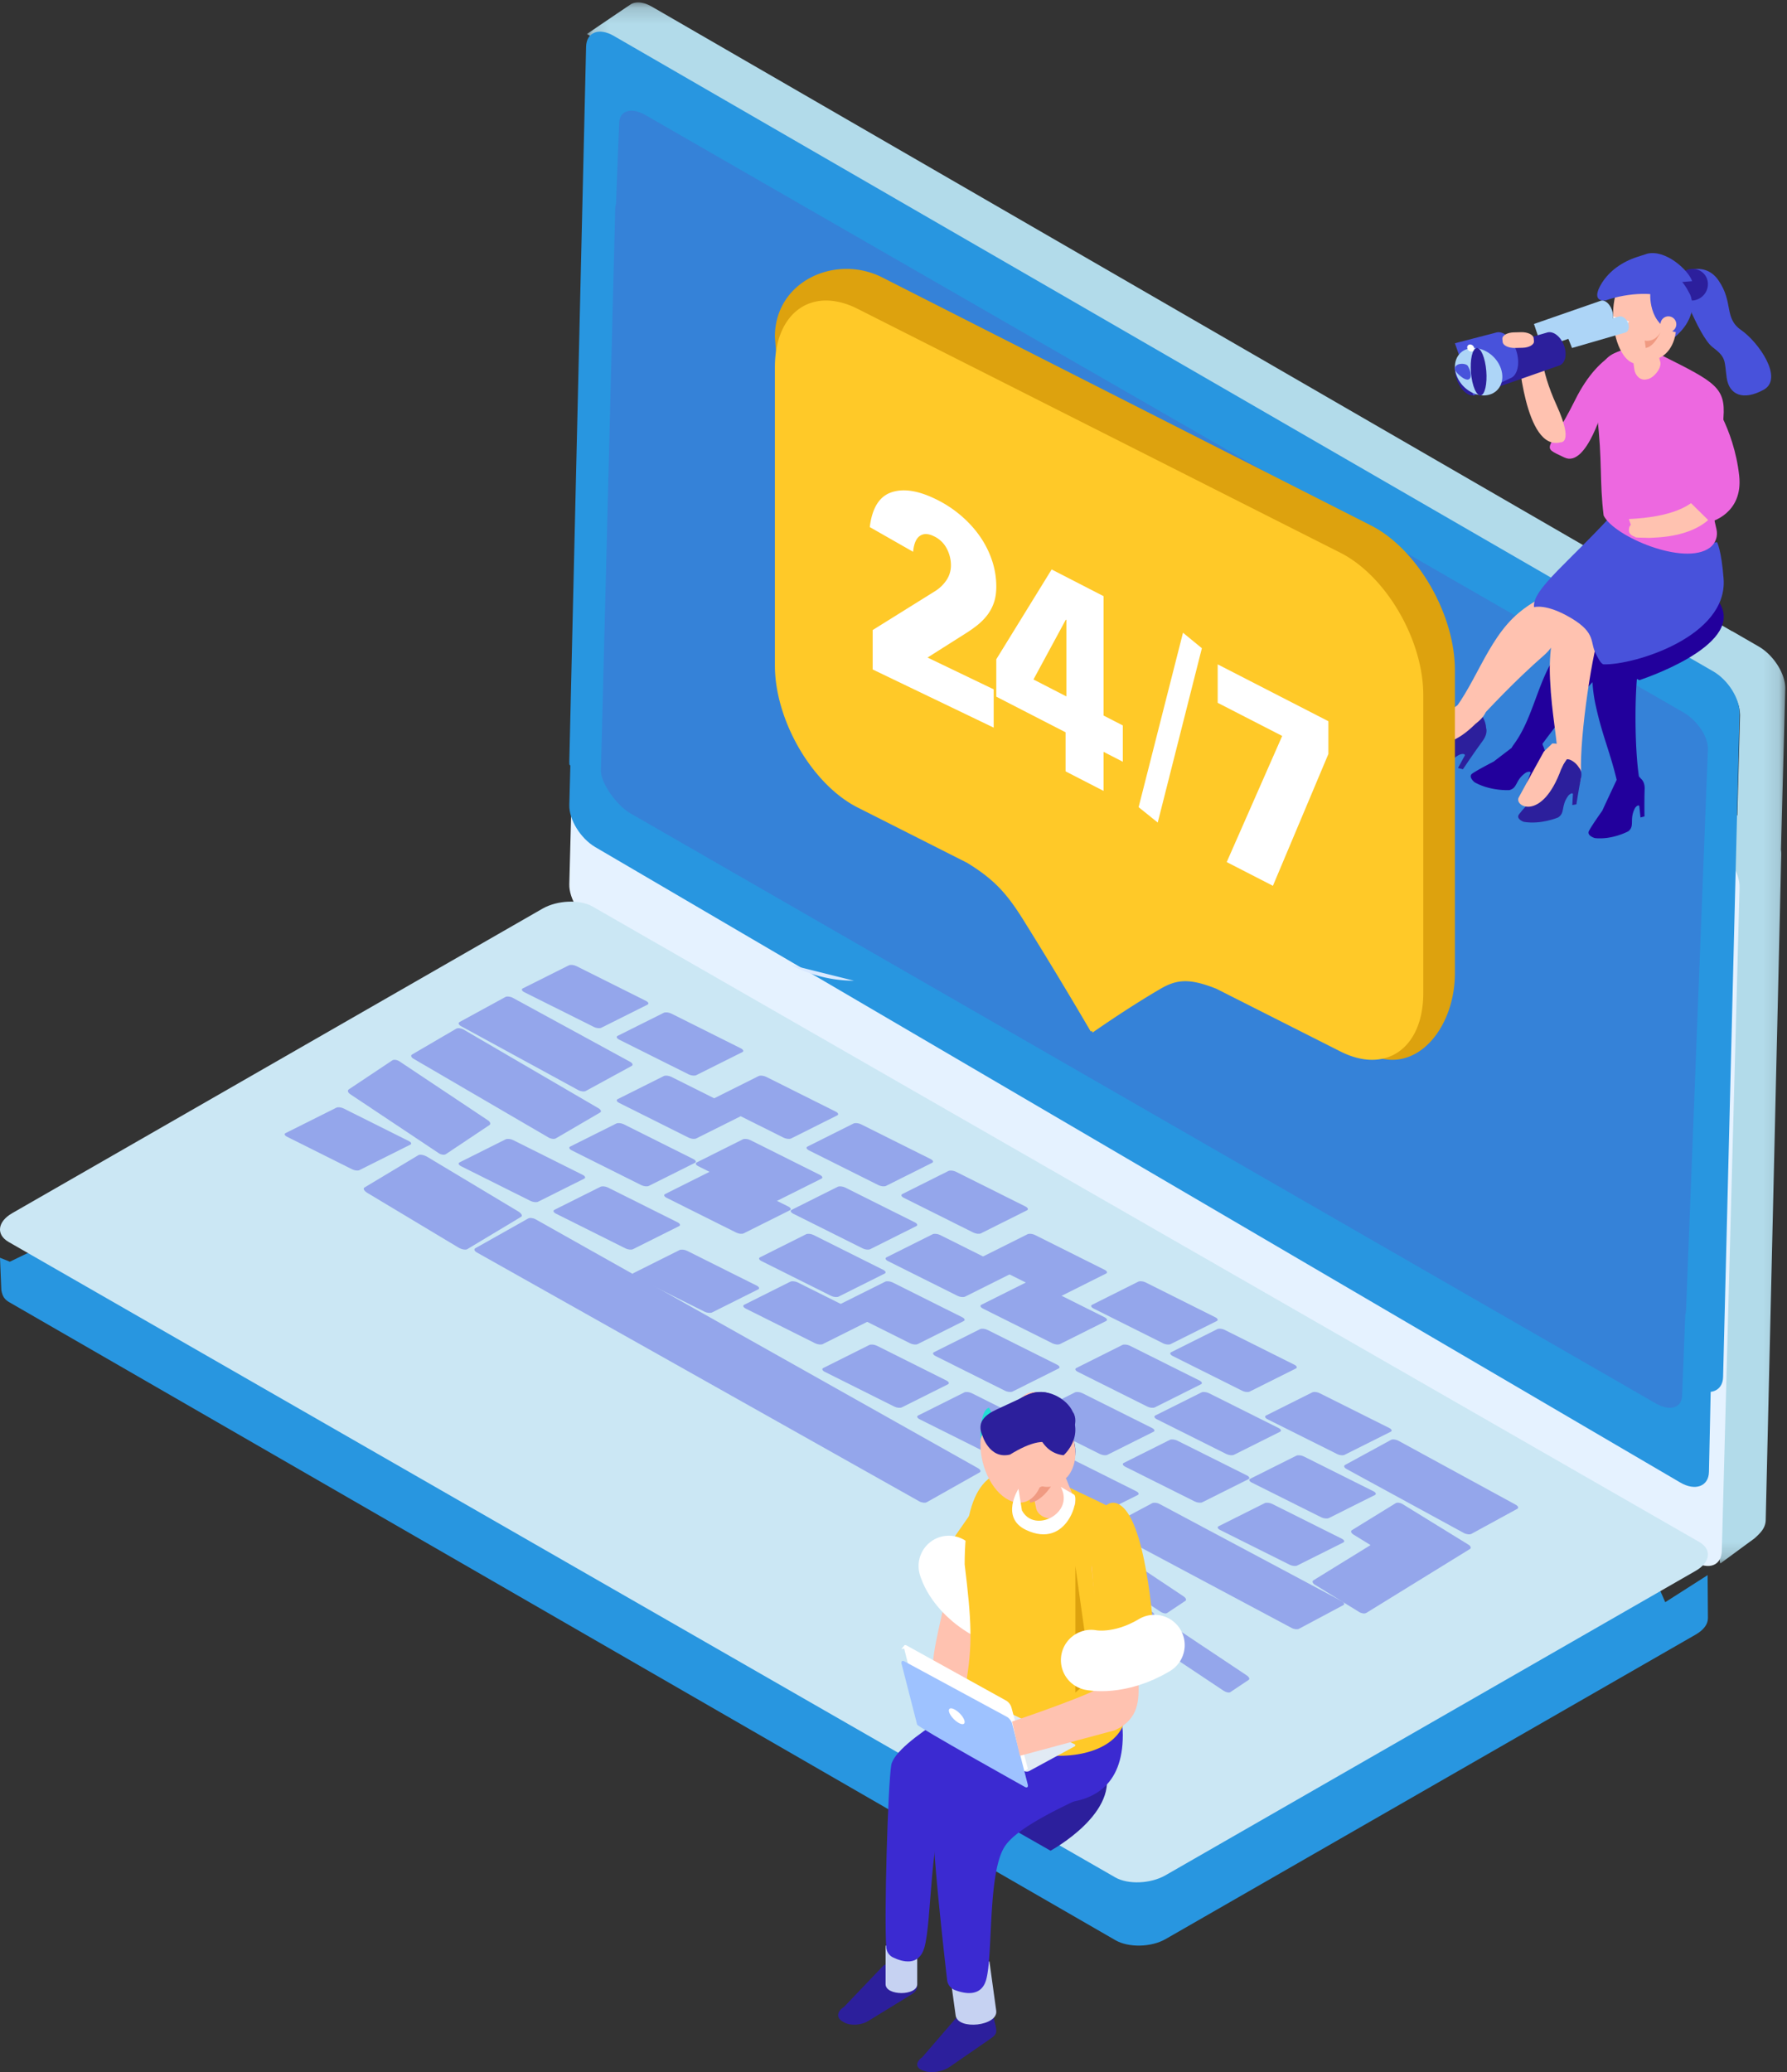
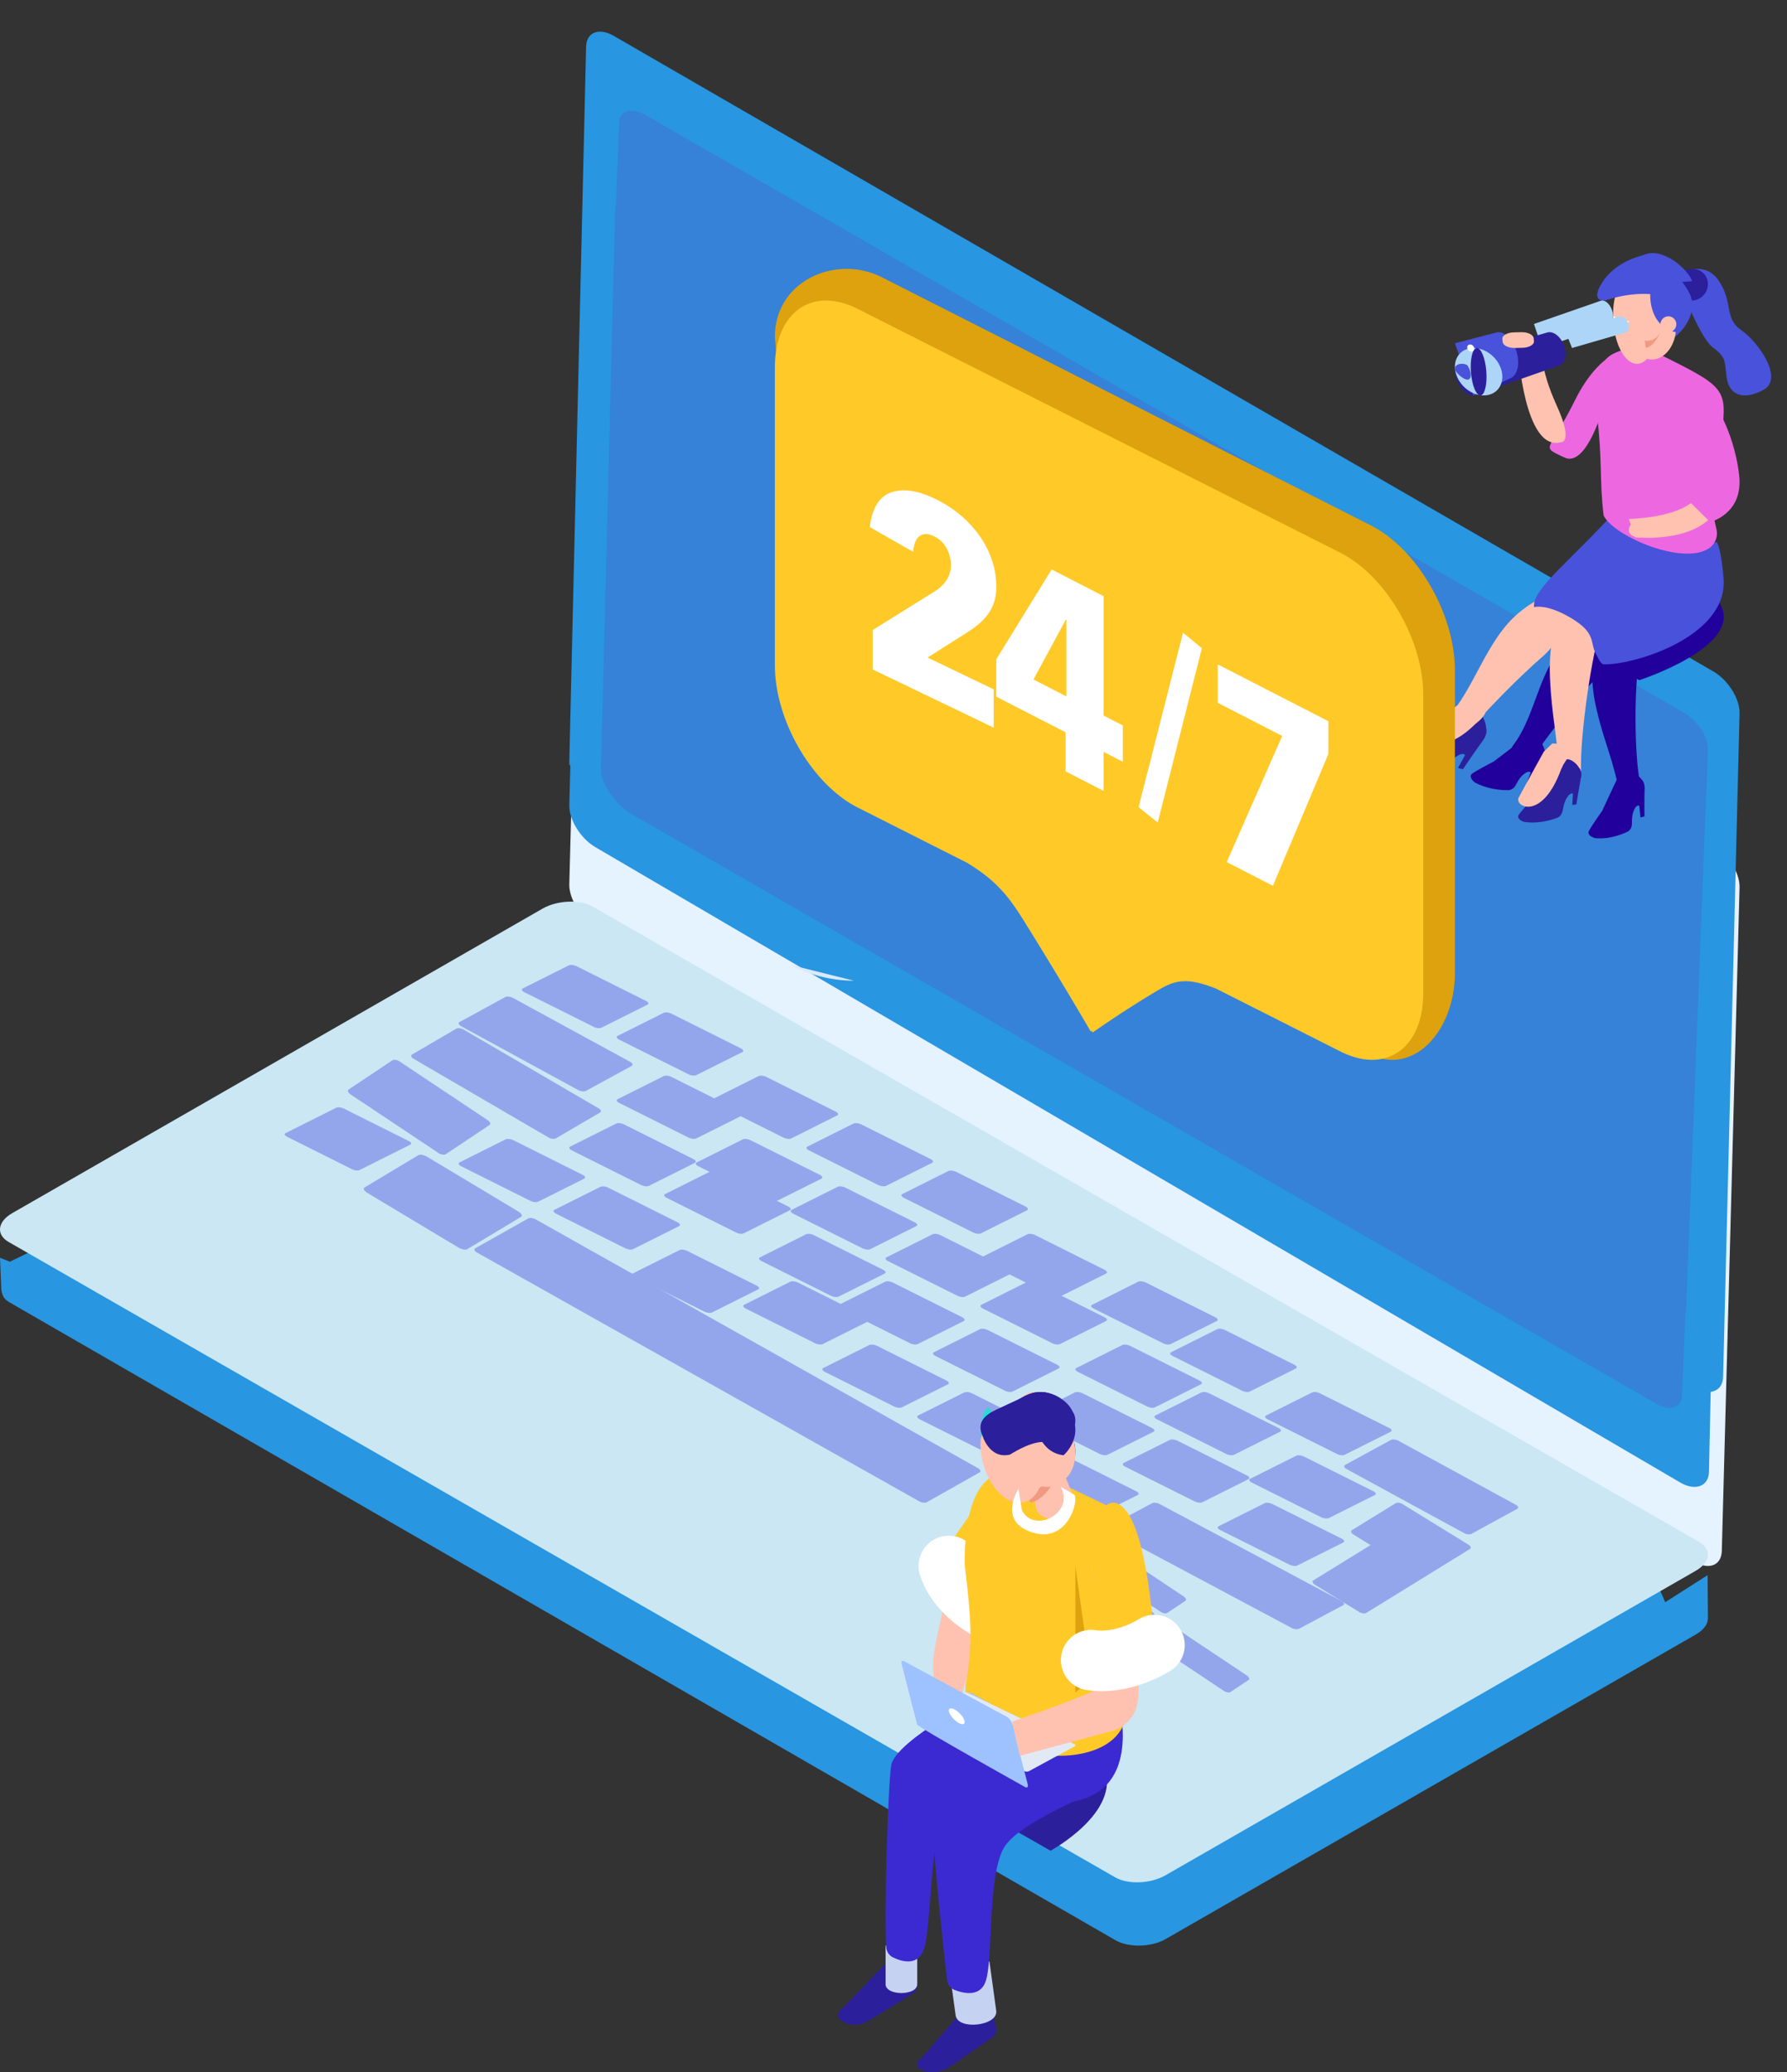
<svg xmlns="http://www.w3.org/2000/svg" xmlns:xlink="http://www.w3.org/1999/xlink" width="113" height="131">
  <rect width="100%" height="100%" fill="#333333" stroke="none" />
  <defs>
    <path id="a" d="M.118.155h75.773v98.679H.118z" />
  </defs>
  <g fill="none" fill-rule="evenodd">
    <g transform="translate(37)">
      <mask id="b" fill="#fff">
        <use xlink:href="#a" />
      </mask>
-       <path d="M75.89 43.441v-.01l-.001-.017a2.188 2.188 0 0 0-.012-.135l-.001-.008-.001-.007-.01-.072a1.858 1.858 0 0 0-.014-.073l-.002-.01-.002-.01-.011-.05a2.645 2.645 0 0 0-.027-.107l-.004-.014-.006-.023a2.797 2.797 0 0 0-.045-.14v-.003l-.001-.002a3.01 3.01 0 0 0-.055-.145l-.008-.019-.006-.014-.016-.038a2.172 2.172 0 0 0-.056-.121c0-.003-.002-.005-.003-.008l-.004-.007a4.504 4.504 0 0 0-.065-.128l-.015-.026-.006-.012-.014-.024a2.165 2.165 0 0 0-.086-.144l-.042-.068-.042-.062-.029-.04-.013-.02a3.957 3.957 0 0 0-.073-.099l-.024-.032a3.785 3.785 0 0 0-.102-.126l-.014-.017-.014-.015a4.25 4.25 0 0 0-.095-.107l-.023-.025a.793.793 0 0 1-.012-.012l-.022-.024-.06-.06-.046-.044-.009-.008-.007-.007a4.12 4.12 0 0 0-.135-.12l-.002-.002a2.837 2.837 0 0 0-.138-.11l-.009-.006-.01-.008-.052-.038a2.441 2.441 0 0 0-.071-.05l-.02-.012-.007-.005h-.002c-.014-.01-.028-.02-.042-.028a2.737 2.737 0 0 0-.071-.044l-1.696-.98-.007.005L4.466.562 4.46.56 4.358.5h-.001a7.938 7.938 0 0 0-.183-.105A2.533 2.533 0 0 0 3.886.26a1.662 1.662 0 0 0-.15-.05h-.005L3.724.208a1.41 1.41 0 0 0-.067-.017L3.624.184 3.597.18 3.576.174a1.264 1.264 0 0 0-.08-.011L3.49.162h-.001a1.31 1.31 0 0 0-.092-.007h-.1l-.014.001a1.094 1.094 0 0 0-.064.007l-.035.004-.007.001a.927.927 0 0 0-.123.03c-.003 0-.006 0-.008.002l-.013.005A.804.804 0 0 0 2.89.27S.069 2.171.118 2.154c.02-.007 69.59 39.47 69.59 39.47l-.064.04s1.774.942 1.797.957a2.32 2.32 0 0 1 .214.147l.03.023.11.09h.001a3.55 3.55 0 0 1 .225.208l.015.015.095.1.017.019.09.104.045.055.054.068.06.08.039.053.032.047.056.083.014.023.072.117.006.01.07.125.006.013c.022.04.043.082.063.123l.007.016c.02.04.037.081.055.122l.007.019c.017.04.033.08.048.121l.007.02c.015.04.029.08.041.121l.006.018c.012.041.024.082.034.123l.004.016a2.26 2.26 0 0 1 .065.486v.062l-.003.11-.166 6.184-1.078.58.062.036-1.182.637.528.308a3.452 3.452 0 0 1 .213.147l.03.023c.037.03.074.059.11.09h.001l.11.097.014.013c.034.031.068.064.1.097l.016.016a3.678 3.678 0 0 1 .202.223l.045.055.055.068.06.08.038.053.032.047.056.083.014.023a3.54 3.54 0 0 1 .217.388l.007.016c.02.04.038.081.055.122l.007.018.048.122.007.019c.015.04.029.082.041.122l.006.018a2.722 2.722 0 0 1 .076.323l.006.044-.845 31.588c-.005.198-.603 1.44-.443 1.347l.447-.407-.255 9.542c-.006.198-.604 1.44-.444 1.347l.607-.789c-.108.275-.094.835-.023.793l2.157-1.586c.346-.316.684-.636.697-1.14l.972-41.572.013-.495v-.062l-.001-.053v-.01l-.001-.017a1.55 1.55 0 0 0-.012-.135l-.001-.008-.001-.007a1.794 1.794 0 0 0-.004-.028l.259-9.667.013-.495v-.062l-.001-.053" fill="#B2DBEA" mask="url(#b)" />
    </g>
    <path d="M108.338 53.445c.942.546 1.686 1.736 1.662 2.66l-1.122 41.938c-.024.926-.808 1.232-1.75.687L37.661 58.555c-.942-.545-1.686-1.736-1.662-2.66l1.12-41.939c.026-.924.81-1.231 1.752-.686l69.466 40.175Z" fill="#E5F2FF" />
    <path d="M107.45 48.444c.932.545 1.574.008 1.55.933l-.935 43.678c-.023.924-.879 1.216-1.81.671L37.642 53.553c-.93-.545-1.666-1.736-1.642-2.66l1.107-41.937c.025-.924.799-1.232 1.73-.686l68.614 40.174Z" fill="#2896E0" />
    <path d="M108.336 42.444c.944.545 1.688 1.735 1.664 2.66l-1.041 41.95c-.024.926-.89 1.217-1.834.672L37.603 47.553c-.943-.545-1.627 1.514-1.603.59l1.061-45.187c.025-.924.81-1.231 1.753-.686l69.522 40.174Z" fill="#2896E0" />
    <path d="M107.999 47.375c.03-.782-.666-1.83-1.557-2.343L40.82 7.277c-.89-.512-1.636-.294-1.667.488l-.2 5.122a1.011 1.011 0 0 0-.049.28L38 48.693c-.03.781.977 2.216 1.868 2.728l64.832 37.3c.89.513 1.638.295 1.667-.487l.2-5.121c.028-.084.045-.177.049-.28l1.383-35.46Z" fill="#3582D8" />
    <path d="m108 102.333-.02-2.754-2.68 1.71-.576-1.32-67.21-38.655c-.81-.466-2.418-.407-3.353.131L5.044 78.087v-.463l-4.422 2.14-.622-.25.084 2.033c.068.444.239.626.513.784l69.942 40.33c.81.467 2.238.46 3.172-.077l33.515-19.248c.51-.293.77-.658.772-1.016l.002.013Z" fill="#2896E0" />
    <path d="M70.522 118.686.546 78.516c-.81-.466-.707-1.285.228-1.822l33.531-19.25c.935-.536 2.363-.595 3.173-.13l69.976 40.17c.81.466.707 1.285-.228 1.822l-33.531 19.25c-.936.536-2.363.595-3.173.13" fill="#CBE7F4" />
    <path d="M38.03 64.971c-.106.053-.32.031-.479-.048l-4.397-2.198c-.159-.079-.202-.186-.097-.239l2.913-1.457c.106-.053.32-.031.479.048l4.397 2.198c.158.079.202.186.096.239L38.03 64.97Zm6 6.999c-.107.054-.32.033-.48-.047l-4.397-2.198c-.158-.08-.2-.186-.094-.239l2.914-1.458c.103-.051.316-.03.475.049l4.397 2.197c.16.08.202.187.098.239L44.03 71.97Zm-3 3.001c-.106.053-.32.03-.478-.048l-4.398-2.198c-.156-.079-.203-.186-.097-.24l2.914-1.457c.103-.052.32-.03.477.049l4.398 2.198c.158.079.201.187.098.238l-2.915 1.458Zm-7.002 1c-.104.053-.319.031-.476-.047l-4.4-2.199c-.156-.078-.2-.186-.095-.238l2.914-1.458c.105-.053.321-.031.478.047l4.399 2.199c.157.078.2.186.095.238l-2.915 1.458ZM22.73 73.973c-.099.05-.3.029-.45-.045l-4.135-2.067c-.149-.075-.19-.176-.091-.225l3.217-1.61c.097-.048.3-.028.45.046l4.135 2.067c.149.074.188.176.091.224l-3.217 1.61Zm6.813 5c-.105.063-.358.013-.566-.112l-5.746-3.447c-.206-.123-.29-.276-.186-.339l3.413-2.048c.102-.062.359-.013.565.11l5.746 3.447c.208.125.29.278.187.34l-3.413 2.049ZM66.76 99.974c-.083.055-.273.019-.423-.081l-4.173-2.782c-.152-.101-.209-.229-.126-.284l1.202-.802c.082-.055.274-.018.426.084l4.173 2.781c.15.1.205.228.123.283l-1.202.801Zm5 3c-.083.056-.273.019-.423-.081l-4.173-2.782c-.152-.101-.209-.229-.126-.284l1.202-.802c.082-.055.274-.017.426.084l4.173 2.781c.15.1.205.228.123.283l-1.202.801Zm6.038 4.002c-.081.054-.27.014-.422-.087l-4.21-2.805c-.15-.1-.21-.228-.13-.282l1.166-.778c.08-.054.273-.014.424.087l4.208 2.805c.152.1.21.228.13.281l-1.166.779Zm-4-5c-.081.054-.27.014-.422-.087l-4.21-2.805c-.15-.1-.21-.228-.13-.282l1.166-.778c.08-.054.273-.014.424.087l4.209 2.805c.151.1.209.228.13.281l-1.167.779ZM58.6 94.969c-.102.058-.314.033-.47-.055L30.15 79.177c-.152-.086-.198-.205-.095-.263L33.4 77.03c.101-.057.316-.033.468.053l27.98 15.737c.156.088.198.208.098.264L58.6 94.97Z" fill="#94A6EB" />
    <path d="M28.765 76.999c-.007.004-.03-.002-.05-.012l-3.689-1.844c-.02-.01-.031-.022-.024-.025l.233-.117c.007-.003.03.002.05.012l3.689 1.844c.02.01.03.022.024.025l-.233.117Zm-7.895-5.002c-.003.004-.01.004-.015-.001l-.851-.851c-.005-.005-.005-.012-.002-.016l.127-.127c.004-.003.011-.003.016.002l.85.85c.006.006.006.013.003.017l-.127.126Zm19.159 6.975c-.104.052-.319.03-.478-.05l-4.397-2.197c-.156-.078-.202-.187-.098-.239l2.914-1.458c.104-.052.323-.03.479.049l4.397 2.197c.16.08.201.187.097.24l-2.914 1.458Zm4.999 4c-.104.052-.32.03-.476-.048l-4.397-2.198c-.158-.079-.203-.187-.099-.24l2.915-1.458c.104-.052.322-.03.48.049l4.397 2.198c.156.078.2.186.095.238l-2.915 1.459Zm7 2c-.104.052-.32.03-.476-.048l-4.4-2.199c-.156-.078-.2-.186-.095-.238l2.915-1.458c.104-.053.32-.031.477.047l4.399 2.199c.157.078.2.186.095.238l-2.915 1.459Zm5.001 3.999c-.104.053-.319.031-.477-.047l-4.397-2.198c-.16-.08-.202-.187-.098-.24l2.913-1.457c.105-.053.32-.031.48.048l4.397 2.198c.158.079.2.186.096.239l-2.914 1.457Zm6.001 3.001c-.105.052-.322.03-.48-.05l-4.397-2.197c-.157-.079-.2-.186-.096-.238l2.914-1.458c.105-.053.32-.031.477.047l4.397 2.197c.159.08.203.188.098.24l-2.914 1.459Zm5.999 4c-.104.052-.32.03-.478-.049l-4.397-2.197c-.158-.08-.202-.187-.097-.24l2.914-1.457c.104-.053.32-.031.479.048l4.396 2.197c.158.08.201.187.097.24l-2.914 1.458Zm13.111 6.998c-.1.054-.307.032-.46-.05l-11.532-6.148c-.152-.081-.194-.192-.093-.245l2.805-1.498c.1-.053.308-.032.46.05l11.532 6.149c.153.081.193.192.093.245l-2.805 1.498Zm-35.112-25c-.105.054-.316.033-.475-.047l-4.399-2.198c-.158-.08-.202-.185-.097-.238l2.916-1.459c.103-.051.317-.03.475.049l4.399 2.198c.159.08.2.186.096.238l-2.915 1.458Zm6.001 4.001c-.106.053-.32.03-.476-.048l-4.4-2.199c-.157-.078-.201-.185-.095-.237l2.914-1.459c.104-.051.318-.03.475.048l4.4 2.2c.157.077.2.185.097.237L53.03 81.97Z" fill="#94A6EB" />
    <path d="M58.03 84.971c-.106.053-.32.03-.478-.048l-4.397-2.198c-.156-.078-.204-.186-.099-.24l2.915-1.457c.103-.052.322-.029.478.049l4.397 2.198c.157.078.201.187.098.238l-2.914 1.458Zm5.999 3c-.106.053-.319.03-.477-.048l-4.397-2.198c-.158-.079-.203-.186-.098-.238l2.915-1.459c.104-.052.319-.03.477.05l4.397 2.197c.158.079.201.186.098.238l-2.915 1.458Zm6.001 4c-.106.053-.32.03-.477-.048l-4.4-2.199c-.157-.079-.2-.185-.095-.238l2.914-1.458c.103-.051.317-.03.475.049l4.4 2.198c.157.079.2.186.097.238l-2.915 1.458Zm5.999 3c-.106.053-.318.031-.476-.048l-4.397-2.197c-.16-.08-.204-.187-.099-.24l2.915-1.458c.104-.052.318-.03.478.05l4.397 2.197c.158.079.2.186.097.238l-2.915 1.458Zm6 4c-.106.053-.32.03-.476-.048l-4.4-2.199c-.157-.078-.2-.184-.095-.237l2.915-1.459c.103-.051.317-.03.474.048l4.4 2.199c.157.079.2.186.097.238l-2.915 1.458ZM49.03 75.97c-.107.054-.321.033-.48-.047l-4.398-2.198c-.157-.078-.2-.185-.093-.239l2.914-1.458c.103-.052.318-.03.475.048l4.398 2.198c.158.08.201.187.098.239l-2.915 1.458Zm6 3c-.107.054-.322.032-.478-.046l-4.398-2.198c-.158-.079-.202-.187-.096-.24l2.915-1.458c.103-.052.318-.03.476.05l4.398 2.197c.157.078.2.186.097.238l-2.915 1.458Zm6 3c-.107.054-.321.032-.48-.047l-4.398-2.198c-.157-.078-.2-.185-.094-.239l2.915-1.458c.103-.051.318-.03.475.048l4.397 2.198c.16.08.202.187.099.239l-2.915 1.458Zm5.999 3c-.106.054-.319.033-.477-.046l-4.398-2.198c-.159-.08-.202-.187-.096-.24l2.914-1.458c.104-.052.319-.03.477.05l4.398 2.197c.158.08.2.186.096.238L67.03 84.97Zm6 4c-.106.054-.32.032-.477-.046l-4.398-2.198c-.16-.08-.202-.186-.095-.24l2.914-1.458c.104-.051.317-.03.476.049l4.4 2.198c.155.078.198.186.095.237l-2.915 1.459Zm5.001 3c-.106.054-.321.032-.48-.047l-4.398-2.198c-.156-.078-.2-.186-.094-.24l2.914-1.457c.104-.052.32-.03.475.048l4.398 2.198c.16.08.202.187.099.239l-2.914 1.458Zm6 4c-.107.054-.321.032-.478-.046l-4.399-2.198c-.158-.08-.2-.186-.095-.24l2.915-1.458c.103-.052.317-.03.476.049l4.398 2.198c.157.078.2.186.097.238l-2.915 1.458ZM37.046 68.968c-.106.058-.32.034-.477-.052l-7.416-4.043c-.157-.086-.2-.203-.095-.26l2.898-1.583c.103-.056.317-.032.475.054l7.415 4.043c.158.086.2.203.098.26l-2.898 1.581Zm55.999 28.001c-.105.057-.318.033-.476-.052l-7.417-4.045c-.155-.084-.2-.202-.095-.26l2.897-1.581c.105-.057.32-.032.475.052l7.418 4.044c.157.086.2.203.096.26l-2.898 1.582ZM35.146 71.968c-.101.059-.304.035-.458-.055l-8.539-4.98c-.152-.088-.195-.208-.094-.267l2.8-1.635c.099-.057.305-.033.458.056l8.538 4.979c.154.09.194.21.095.267l-2.8 1.635Zm-6.952.996c-.098.066-.302.039-.451-.061l-5.597-3.73c-.15-.1-.19-.235-.092-.301l2.752-1.836c.098-.066.302-.039.452.06l5.597 3.73c.15.1.19.236.091.302l-2.752 1.836Zm15.835-4.993c-.106.053-.32.032-.48-.049l-4.395-2.196c-.158-.08-.202-.187-.097-.24l2.914-1.457c.105-.053.32-.031.478.048l4.396 2.197c.16.08.203.187.097.24L44.03 67.97Zm6.001 4c-.106.053-.32.031-.48-.048l-4.396-2.198c-.158-.078-.202-.186-.097-.239l2.913-1.457c.106-.053.32-.03.478.048l4.397 2.198c.159.079.203.186.098.239l-2.913 1.457Zm5.998 2.999c-.105.054-.318.033-.477-.046l-4.398-2.199c-.157-.078-.2-.186-.096-.238l2.914-1.458c.106-.053.32-.031.477.048l4.399 2.198c.159.08.2.185.095.238l-2.914 1.458Zm6.001 3.001c-.105.053-.32.03-.479-.048l-4.395-2.197c-.16-.08-.203-.187-.097-.24l2.913-1.457c.106-.053.32-.031.479.048l4.396 2.197c.158.08.202.187.097.24l-2.914 1.457Z" fill="#94A6EB" />
    <path d="M67.028 81.97c-.105.053-.317.033-.476-.046l-4.397-2.198c-.16-.08-.203-.187-.098-.24l2.914-1.457c.106-.053.32-.031.479.048l4.397 2.198c.16.08.2.185.095.238l-2.914 1.458Zm7.002 3.001c-.106.053-.322.031-.478-.047l-4.4-2.2c-.157-.078-.2-.185-.094-.237l2.913-1.458c.106-.053.32-.031.477.047l4.4 2.2c.156.077.2.185.094.238L74.03 84.97Zm5 3c-.106.053-.32.031-.479-.048l-4.396-2.197c-.16-.08-.203-.187-.098-.24l2.913-1.457c.105-.053.32-.031.48.049l4.396 2.197c.158.079.202.186.096.24L79.03 87.97Zm5.998 4c-.105.053-.318.032-.475-.047l-4.401-2.2c-.157-.078-.2-.185-.094-.237l2.913-1.458c.106-.053.32-.031.476.047l4.401 2.2c.157.078.2.184.094.237l-2.914 1.458Zm3.668 3.119a.61.61 0 0 0-.244-.086.318.318 0 0 0-.204.03l-2.755 1.698c-.046.029-.068.073-.05.128.02.054.069.107.138.15l1.085.669-3.612 2.227c-.047.029-.065.075-.047.128a.31.31 0 0 0 .14.15l2.8 1.725c.07.044.155.075.244.086a.32.32 0 0 0 .208-.029l6.548-4.038c.046-.028.065-.072.046-.127-.018-.055-.07-.107-.14-.151l-4.157-2.56ZM27.765 70.999c-.007.004-.03-.002-.05-.012l-3.689-1.844c-.02-.01-.031-.022-.024-.025l.233-.117c.007-.003.03.002.05.012l3.689 1.844c.02.01.03.022.024.025l-.233.117Z" fill="#94A6EB" />
    <path d="M103.72 42.413 99.46 40a.68.68 0 0 0 .03.166s.04-.016.123-.03a5.856 5.856 0 0 0-.664.589c-1.659 1.7-1.839 4.475-3.23 6.345a1.59 1.59 0 0 0-.137.214c-.407.31-.87.662-1.123.858-.556.29-1.093.579-1.353.756-.303.206.14.557.14.557 1 .563 2.188.496 2.188.496.542-.126.37-.625 1.027-1.086.111-.078.329-.12.328-.01l-.25.656.265.046s.45-.905.788-1.501c.14-.248.153-.49.068-.66a1.178 1.178 0 0 0-.11-.295.435.435 0 0 0-.009-.086c1.024-1.37 1.937-2.557 3.159-3.889a9.36 9.36 0 0 0 .214 1.52c.421 1.907.889 2.864 1.316 4.655-.207.44-.702 1.491-.91 1.949-.354.502-.69.994-.837 1.268-.17.319.372.466.372.466 1.118.117 2.12-.437 2.12-.437.413-.341.041-.74.405-1.443.061-.12.231-.249.28-.145l.077.72.25-.066s-.014-1.036.012-1.735c.011-.29-.086-.525-.236-.65a1.12 1.12 0 0 0-.126-.14c-.265-1.748-.277-4.957-.085-6.618.006.007-.079-.01.167-.057" fill="#22009C" />
    <path d="M54 62a8.602 8.602 0 0 1-4-1" fill="#D9E9FF" />
    <path d="M84.778 43.223c.196-.054.36-.199.444-.446" fill="#9875D9" />
    <path d="M55 33.777c.026.52.827.617 1 .12" fill="#C2A9F2" />
    <path d="M103.658 43s6.572-2.123 5.137-4.774c-1.435-2.652-5.628-.176-5.628-.176L101 41.57l2.658 1.43Z" fill="#22009C" />
    <path d="M104.346 33.147c-2.002 1.002-4.127 2.866-5.346 4.942-.86 1.463-1.065 3.145-.984 4.855.112 2.362.45 3.493.563 5.854.076 1.598 1.477 1.608 1.401 0-.105-2.213.746-7.964 1.285-9.11.472-1.004 1.866-.602 2.622-1.331.832-.804.573-2.553 1.576-3.055.55-.275.668-1.169.397-1.707-.322-.64-.97-.72-1.514-.448" fill="#FFC2B0" />
    <path d="M92.568 46.491c1.782-1.904 3.165-3.4 5.144-5.134.386-.339 1.094-1.438 1.208-1.447-.261.02 1.249.404 1.838.519 2.025.393 3.984.04 5.697-1.129 1.282-.874.068-2.97-1.226-2.087-1.566 1.067-3.115 1.138-4.887.615-.497-.146-1.01-.346-1.536-.338-1.026.017-2.012.62-2.769 1.253-2.09 1.75-2.777 4.811-4.611 6.772-1.065 1.138.074 2.118 1.142.976" fill="#FFC2B0" />
    <path d="M102.438 32c-3.037 3.406-5.586 5.236-5.431 6.385 0 0 .77-.254 2.367.704 1.578.947 1.15 1.523 1.545 2.254.09.166.305.65.49.656 1.893.059 7.868-1.745 7.581-5.425-.142-1.822-.414-2.3-.414-2.3s-3.916.723-6.138-2.274" fill="#4852DB" />
    <path d="M99.849 48.533c-.154-.28-.56-.585-.777-.526l-.575.87-.085.025c-.314.38-1.921 1.996-2.357 2.577-.22.295.293.475.293.475 1.091.19 2.176-.273 2.176-.273.467-.301.162-.712.638-1.365.08-.11.27-.224.302-.12l-.041.7.259-.047s.155-1 .295-1.674c.059-.279 0-.512-.128-.642" fill="#2C1F9C" />
    <path d="m98.161 47.001-.534.511s-1.34 2.424-1.594 2.908c-.295.563 1.468 1.532 2.68-1.777.883-1.748-.552-1.642-.552-1.642" fill="#FFC2B0" />
    <path d="M93.973 46.017c-.014-.407-.292-.973-.564-1.017l-1.114.715-.108-.015c-.556.28-3.22 1.328-4.02 1.78-.407.229.059.706.059.706 1.096.79 2.547.814 2.547.814.68-.108.572-.745 1.458-1.26.15-.087.421-.12.398.017l-.432.795.31.08s.725-1.086 1.252-1.798c.219-.296.284-.598.214-.817" fill="#2C1F9C" />
    <path d="m93.416 44-.697.198s-2.19 1.532-2.615 1.845c-.492.363.788 2.114 3.198-.283 1.5-1.145.114-1.76.114-1.76" fill="#FFC2B0" />
    <path d="M106 17.413s1.686-1.108 2.663.306c.977 1.415.33 2.377 1.442 3.151 1.112.775 2.7 3.067 1.418 3.771-1.282.704-2.183.331-2.336-.756-.152-1.088-.008-1.273-.899-1.944-.89-.672-2.288-4.528-2.288-4.528" fill="#4852DB" />
    <path d="M107.986 18.128c-.09.547-.605.934-1.15.864a.958.958 0 0 1-.822-1.12c.09-.547.605-.934 1.15-.864.545.07.913.572.822 1.12" fill="#2C1F9C" />
    <path d="M99.595 25.3c1.62-3.267 3.696-3.595 4.322-3.132.625.464-2.477 3.39-2.477 3.39s-1.087 4.048-2.517 3.364c-1.58-.756-.983-.282.672-3.622" fill="#ED68E0" />
    <path d="M101.405 32.59c-.268-2.18-.076-3.534-.405-6.222 0-3.236 0-4.127 2.575-4.368l.691.179c.33.085.65.205.953.357 3.239 1.625 3.905 1.975 3.763 3.858.005.971-.567-.057-.712.58-.277 1.223-.277 4.28.266 6.467.11.441-.045.909-.416 1.184-1.608 1.19-6.078-.714-6.715-2.035" fill="#ED68E0" />
    <path d="M104.151 21.532s.36.399.564.466c.204.066 2.734-1.274 2.215-3.216-.329-1.23-2.93-.641-2.93-.641l.151 3.391Z" fill="#4852DB" />
-     <path d="m104.198 23.967-.104.022c-.352.072-.688-.217-.748-.644l-.337-2.405c-.06-.427.18-.835.53-.907l.105-.022c.352-.072.688.217.748.644l.603 2.253c.06.427-.446.987-.797 1.06" fill="#FFC2B0" />
    <path d="M105.015 17.534c-.458-.632-1.014-.689-1.45-.245-.525-.18-1.06.234-1.355 1.164-.41 1.294-.201 3.091.467 4.014.467.644 1.034.69 1.474.218.648.195 1.41-.258 1.713-1.212.411-1.294-.18-3.016-.85-3.939" fill="#FFC2B0" />
    <path d="M104.358 18.461s-.208 2.105 1.598 2.539c0 0 1.999-1.125.465-3.116-1.353-1.754-3.421-.356-3.421-.356l1.358.933Z" fill="#4852DB" />
    <path d="M105.382 18.936c-.465-.522-2.449-.447-3.858.06-.71.053-.61-.504-.226-1.113.479-.76 1.277-1.328 2.208-1.631l.643-.21c1.172-.296 2.625 1.041 2.851 1.734l-.786.066c.226.693-.036.897-.832 1.094" fill="#4852DB" />
    <path d="M105.97 20.672a.5.5 0 1 1-.94-.344.5.5 0 0 1 .94.344" fill="#FFC2B0" />
    <path fill="#DB53CE" d="M107.143 27 109 31.582 107 33z" />
    <path d="m104.986 33.606.013-.126c.022-.231-.244-.433-.593-.448l-.716-.031c-.349-.015-.653.161-.676.393l-.013.126c-.022.231.244.433.593.448l.716.031c.35.015.653-.161.676-.393" fill="#FFC2B0" />
    <path d="M103.395 33.965s5.042.568 5.605-2.886L107.805 30s.671 2.56-4.805 2.813l.395 1.152Z" fill="#FFC2B0" />
    <path d="m106 26.073.76 5.567 1.382 1.36s2.105-.504 1.834-2.936c-.341-3.059-1.881-5.064-1.881-5.064L106 26.073Z" fill="#ED68E0" />
    <path d="m102 20 1 .316s-.383.83-.657.662C102.069 20.81 102 20 102 20" fill="#FFF" />
    <path d="M104 21.529s.606.165 1-.529c0 0-.38.91-.933 1l-.067-.471Z" fill="#F09A82" />
    <path d="M96 22.237s.411 6.325 2.685 5.723c0 0 .855.103-.252-2.333-1.108-2.435-.937-3.627-.937-3.627L96 22.237Z" fill="#FFC2B0" />
    <path d="m102.37 20.012-3.37.975.406 1.013 3.37-.976c.208-.06.285-.335.173-.614-.113-.28-.371-.458-.578-.398" fill="#ADD5F7" />
    <path d="M101.213 19.017 97 20.481 97.507 22l4.213-1.463c.26-.09.356-.503.216-.923-.14-.42-.464-.687-.723-.597" fill="#ADD5F7" />
    <path d="m97.83 21.023-.006.002-5.42 1.57.001.003a.098.098 0 0 0-.022.005c-.382.121-.498.752-.258 1.408.239.657.743 1.09 1.125.969l.02-.01.001.003 5.32-1.861c.382-.122.521-.688.311-1.265-.21-.576-.69-.945-1.073-.824" fill="#2C1F9C" />
    <path d="m94.574 21.032-.007.003L92 21.7l1.166 3.3 2.335-1.085c.466-.168.636-.95.38-1.745-.256-.796-.841-1.306-1.307-1.138" fill="#4852DB" />
    <path d="M94.85 23.15c.36.806.049 1.615-.697 1.808-.746.193-1.643-.303-2.003-1.108-.36-.806-.049-1.615.697-1.808.746-.193 1.643.303 2.003 1.108" fill="#ADD5F7" />
    <path d="M93.95 23.15c.12.806.016 1.615-.232 1.808-.249.193-.548-.303-.668-1.108-.12-.806-.016-1.615.232-1.808.249-.193.548.303.668 1.108" fill="#2C1F9C" />
    <path d="m95.72 21.013.464-.012c.417-.012.775.158.796.378l.019.189c.021.219-.302.408-.719.419l-.464.012c-.417.012-.775-.158-.796-.378l-.02-.189c-.021-.219.302-.408.719-.419" fill="#FFC2B0" />
    <path d="M92.82 23.137c-.088-.15-.495-.187-.683-.062-.177.117-.239.32.164.664.75.642.851-.033.519-.602" fill="#4852DB" />
    <path d="M93.18 21.9c.072.11.05.244-.048.3-.099.054-.238.01-.311-.1-.073-.11-.052-.245.047-.3.099-.054.238-.01.311.1" fill="#FFF" />
    <path d="M66.43 117s4.523-2.445 3.387-5.298c-1.135-2.853-5.817 3.913-5.817 3.913L66.43 117Z" fill="#2C1F9C" />
    <path d="M62.782 113.383c.392 0 8.225 2.85 8.218-3.696-.007-6.546-10 .927-10 .927l1.782 2.769Z" fill="#3B2AD1" />
    <path d="m53.365 126.88 2.501-2.621c.338-.207 1.101-.303 1.622-.24a.508.508 0 0 1 .433.47l.045.522c.088.75.025.86-.42 1.133l-2.646 1.623c-.445.273-1.13.312-1.522.086l-.11-.064c-.392-.226-.348-.635.097-.908" fill="#2C1F9C" />
    <path d="M58 125.437c0 .75-2 .75-2 0V123h2v2.437Z" fill="#C6D2F2" />
    <path d="m58.32 130.055 2.285-2.651c.326-.226 1.113-.401 1.666-.404.249-.001.461.157.513.372l.113.465c.188.665.135.771-.296 1.07l-2.562 1.768c-.432.298-1.143.412-1.582.254l-.124-.045c-.439-.158-.445-.53-.013-.829" fill="#2C1F9C" />
    <path d="M62.995 127.118c.132.96-2.434 1.251-2.566.292L60 124.292l2.566-.292.43 3.118Z" fill="#C6D2F2" />
    <path d="M62.46 107s-5.86 3.028-6.105 4.603c-.215 1.384-.452 9.577-.314 11.502.02.275.18.523.428.641.58.28 1.63.585 1.98-.61.493-1.683.323-7.438 1.505-9.085 1.182-1.647 7.046-3.97 7.046-3.97L62.46 107Z" fill="#3B2AD1" />
    <path d="M65.915 110s-6.695 3.243-6.892 4.718c-.171 1.288.655 8.62.868 10.464a.771.771 0 0 0 .498.629c.61.234 1.659.45 1.97-.652.448-1.585.078-6.933 1.231-8.508.626-.855 2.234-1.82 4.979-3.08 1.255-.575 2.154-2.972.629-3.162L65.915 110Z" fill="#3B2AD1" />
    <path d="m61 97-1.431 5.014c-.123.596-.345 1.465-.506 2.486-.249 1.583.249 3.309 1.311 4.5 0 0 .509-2.455 1.014-3.61.886-2.029 1.614-4.417 1.612-4.499-.004-.13-2-3.891-2-3.891" fill="#FFC2B0" />
    <path d="M62.558 94 59 99.112c.486 1.625 1.54 2.452 2.87 2.888L63 95.683 62.558 94Z" fill="#FFC928" />
    <path d="M60 99s.456 1.822 3 3" stroke="#FFF" stroke-width="3.829" stroke-linecap="round" stroke-linejoin="round" />
    <path d="M61.058 106.545c.47-2.556.368-4.116-.058-7.644 0-4.886 1.5-6.703 4.605-5.58l1.283.337c3.747 2.002 5.65 1.901 4.98 5.833l-.657 8.618c0 4.436-10.391 3.652-10.153-1.564" fill="#FFC928" />
    <path d="M64.878 94.523s.528.427.796.476c.267.05 3.14-1.985 2.1-4.265-.658-1.444-3.774-.313-3.774-.313l.878 4.102Z" fill="#2C1F9C" />
    <path d="m66.796 95.967-.156.022c-.527.072-1.032-.217-1.121-.644l-.505-2.405c-.09-.427.268-.835.796-.907l.156-.022c.527-.072 1.032.218 1.121.644l.906 2.253c.09.427-.67.987-1.197 1.06" fill="#FFC2B0" />
    <path d="M65 94.18s1.211.027 2-1.18c0 0-.762 1.842-1.866 2L65 94.18Z" fill="#F09A82" />
    <path d="M65.908 93.531c-.331 1.425-1.453 1.894-2.507 1.048-1.053-.845-1.64-2.686-1.309-4.11.331-1.425 1.453-1.894 2.507-1.048 1.053.845 1.64 2.686 1.309 4.11" fill="#FFC2B0" />
    <path d="M67.946 92.412c-.296 1.433-1.749 2.052-2.692 1.201-.943-.85-1.467-2.702-1.171-4.135.296-1.433 1.3-1.906 2.243-1.055.943.851 1.916 2.556 1.62 3.989" fill="#FFC2B0" />
    <path d="M65.399 89.588s.115 2.216 1.857 2.412c0 0 1.691-1.45-.026-3.302-1.514-1.633-3.23.111-3.23.111l1.399.779Z" fill="#2C1F9C" />
    <path d="M62.001 91s.268-1.004.999-1.151L62.541 89s-.574-.006-.54 2" fill="#21DED5" />
    <path d="M66.77 91.465c-.56-.556-1.56-.335-2.902.492-1.311.316-1.752-1.22-1.752-1.22-.348-.8.126-1.27.899-1.63l2.013-.934c1.137-.536 2.457.275 2.804 1.074l.078.128c.347.8-.367 1.731-1.14 2.09" fill="#2C1F9C" />
    <path d="M66.99 92.602a.5.5 0 1 1-.98-.204.5.5 0 0 1 .98.204" fill="#FFC2B0" />
    <path d="M64.402 94.121s-1.17 1.82.48 2.601c2.614 1.239 3.426-2.056 3.018-2.247L67.075 94s.57.906-.261 1.686c-.615.576-1.72.7-2.194-.202l-.218-1.363Z" fill="#FFF" />
    <path fill="#DDA20E" d="M68 99v8l1-.866z" />
    <path d="m67 110.159-.641-.245-.075-.081-.049-.093-4.827-2.718a.23.23 0 0 0-.214.01l-1.843 1.17-.003-.033-.348.15.016.156h.002a.083.083 0 0 0 .039.04l5.023 2.828c.007.003.01.01.013.02.106.417.28.79.609.573l2.041-1.302a.54.54 0 0 0 .257-.475" fill="#A8C4E5" />
    <path d="m64.79 111.975-6.733-3.24c-.077-.037-.076-.103.004-.147l2.861-1.552a.356.356 0 0 1 .287-.01l6.734 3.239c.077.037.076.103-.004.147l-2.861 1.552a.356.356 0 0 1-.287.01" fill="#E1EAF4" />
    <path d="m65.037 109.995-2.02-.648c-.023-.007-.023-.02.001-.03l.859-.31a.157.157 0 0 1 .086-.002l2.02.648c.023.007.023.02-.001.03l-.859.31a.155.155 0 0 1-.086.002" fill="#A8C4E5" />
-     <path d="M63.96 107.95a.77.77 0 0 0-.32-.43l-6.301-3.49c-.056-.031-.102-.037-.134-.022h-.001a.07.07 0 0 0-.028.025l-.176.214.177-.017.946 3.774a.77.77 0 0 0 .32.43l5.958 3.301.203.211.027.052c.117.025.369-.174.369-.174l-1.04-3.873Z" fill="#FFF" />
    <path d="M64.812 112.97s-6.775-3.78-6.817-3.943l-.984-3.837c-.042-.164.037-.235.177-.16l6.488 3.51c.14.075.287.27.329.433l.984 3.837c.042.164-.037.235-.177.16" fill="#9EC2FF" />
    <path d="M60.991 108.793c.052.224-.126.274-.397.112-.271-.162-.533-.474-.585-.698-.052-.224.126-.274.397-.112.271.162.533.474.585.698" fill="#FFF" />
    <path d="m69.014 99 .803 7.468c.031.4-5.817 2.368-5.817 2.368l.492 2.164 5.982-1.608c1.58-.696 1.54-1.965 1.521-3.008l-.11-6.472L69.014 99Z" fill="#FFC2B0" />
    <path d="m69.056 99.274.448 5.604c.133.464 3.63-.493 3.492-1.186-.024-.122-.385-6.838-1.954-8.372-1.275-1.245-2.296 1.369-1.986 3.954" fill="#FFC928" />
    <path d="M69 104.95s1.787.378 4-.95" stroke="#FFF" stroke-width="3.829" stroke-linecap="round" stroke-linejoin="round" />
    <path d="M86.691 33.218 55.784 17.537c-2.92-1.481-6.784.21-6.784 3.758l1.475 19.163c0 3.548 2.389 7.663 5.309 9.145l7.003 3.553c1.76 1.083 2.552 1.994 3.6 3.673a300.54 300.54 0 0 1 4.32 7.179s.02-.019.059-.051l.059.11s2.153-1.524 4.319-2.795c1.048-.615 1.84-.723 3.6-.02l7.784 5.363c2.92 1.48 5.472-1.54 5.472-5.089V42.363c0-3.548-2.389-7.664-5.309-9.145" fill="#DDA20E" />
    <path d="M84.759 34.945 54.24 19.528c-2.88-1.458-5.24.206-5.24 3.695v18.84c0 3.49 2.359 7.535 5.241 8.991l6.916 3.494c1.738 1.065 2.52 1.96 3.554 3.611a295.674 295.674 0 0 1 4.265 7.058l.058-.05.058.109s2.126-1.499 4.265-2.749c1.035-.604 1.816-.71 3.555-.02l7.847 3.965C87.64 67.93 90 66.266 90 62.777v-18.84c0-3.49-2.359-7.535-5.241-8.992" fill="#FFC928" />
    <path d="M63 37.078c0 .41-.055.763-.165 1.061a2.774 2.774 0 0 1-.438.79c-.183.228-.39.432-.621.614a8.13 8.13 0 0 1-.712.5l-2.411 1.526 4.182 2.01V46l-7.652-3.677v-2.491l3.927-2.448a2.38 2.38 0 0 0 .748-.72c.183-.28.274-.59.274-.93a2.27 2.27 0 0 0-.265-1.056 1.757 1.757 0 0 0-.83-.786c-.354-.17-.646-.172-.877-.008-.232.163-.372.497-.42 1L55 33.322c.146-1.193.594-1.923 1.343-2.189.748-.266 1.677-.133 2.785.4a7.454 7.454 0 0 1 1.607 1.035c.475.403.88.844 1.215 1.32.334.477.593.987.776 1.531A5.17 5.17 0 0 1 63 37.078m4.431 2.113-.034-.017-2.046 3.782 2.08 1.07v-4.835Zm2.351 8.34V50l-2.401-1.235v-2.47L63 44.043v-2.365L66.501 36l3.281 1.687v7.548l1.218.626v2.296l-1.218-.627ZM73.209 52 72 51.028 74.806 40l1.194.98zm7.283 4-2.921-1.5 3.508-7.974L77 44.431V42l7 3.595v2.07z" fill="#FFF" />
  </g>
</svg>